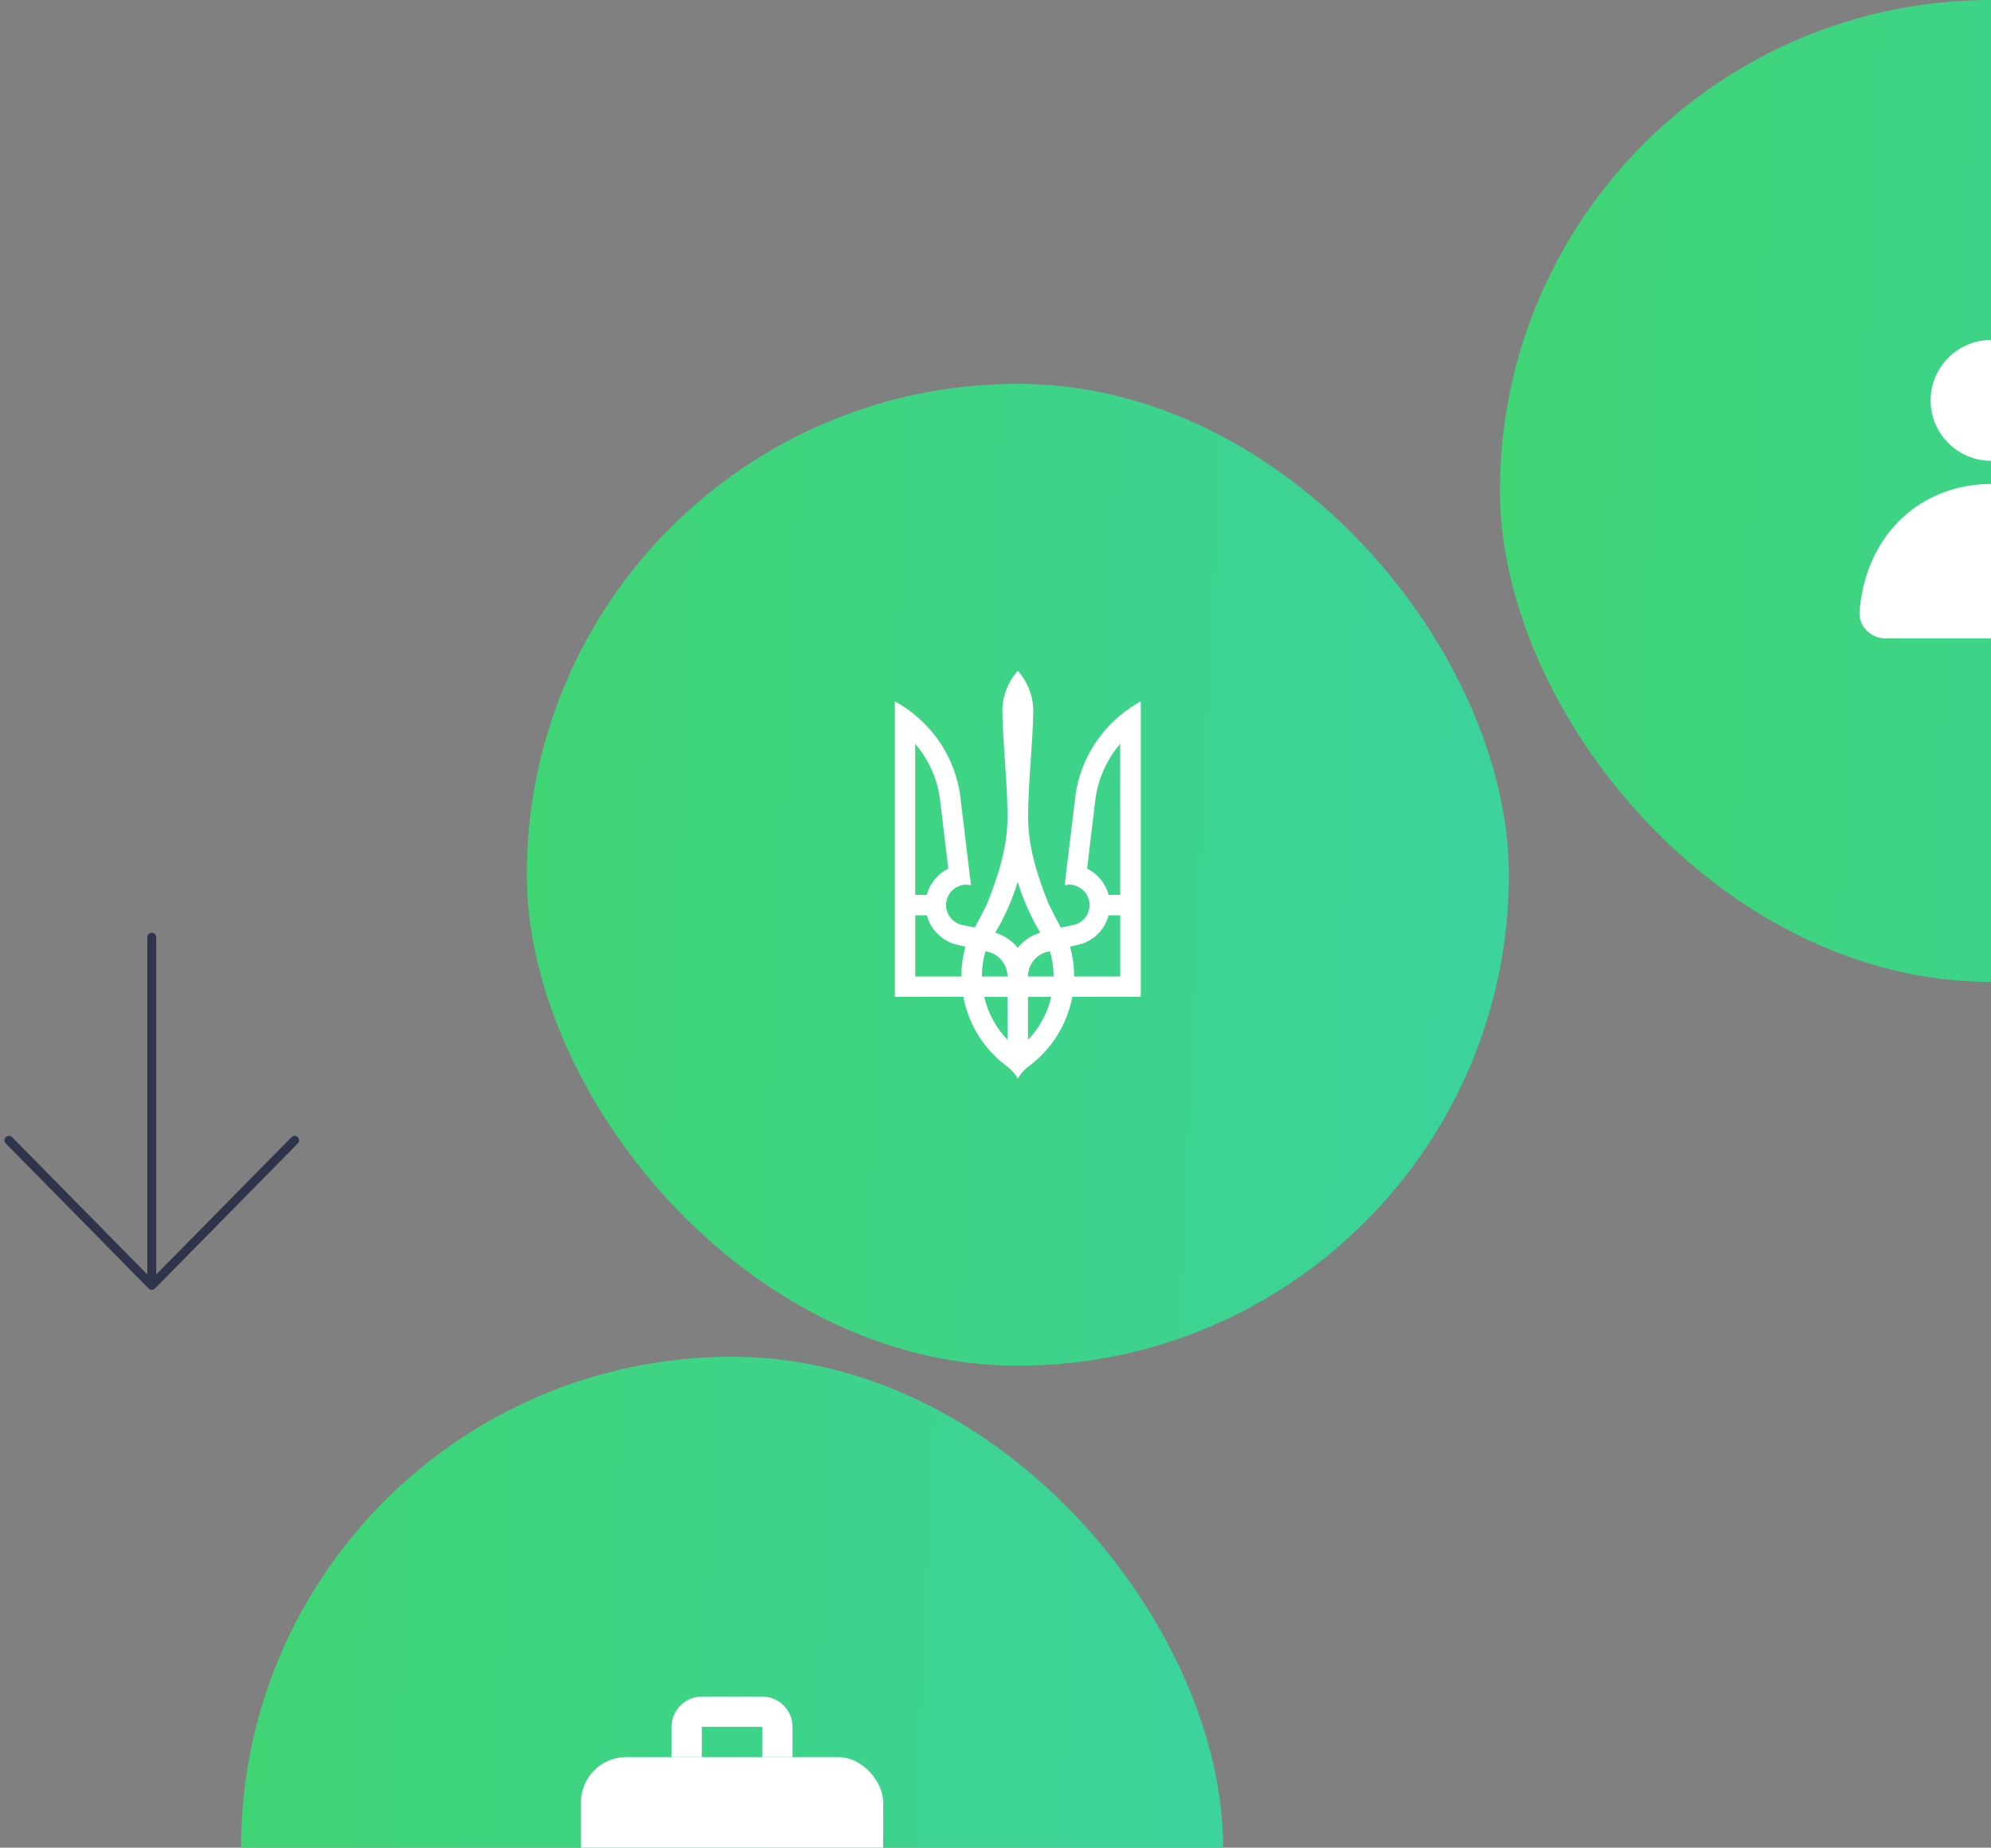
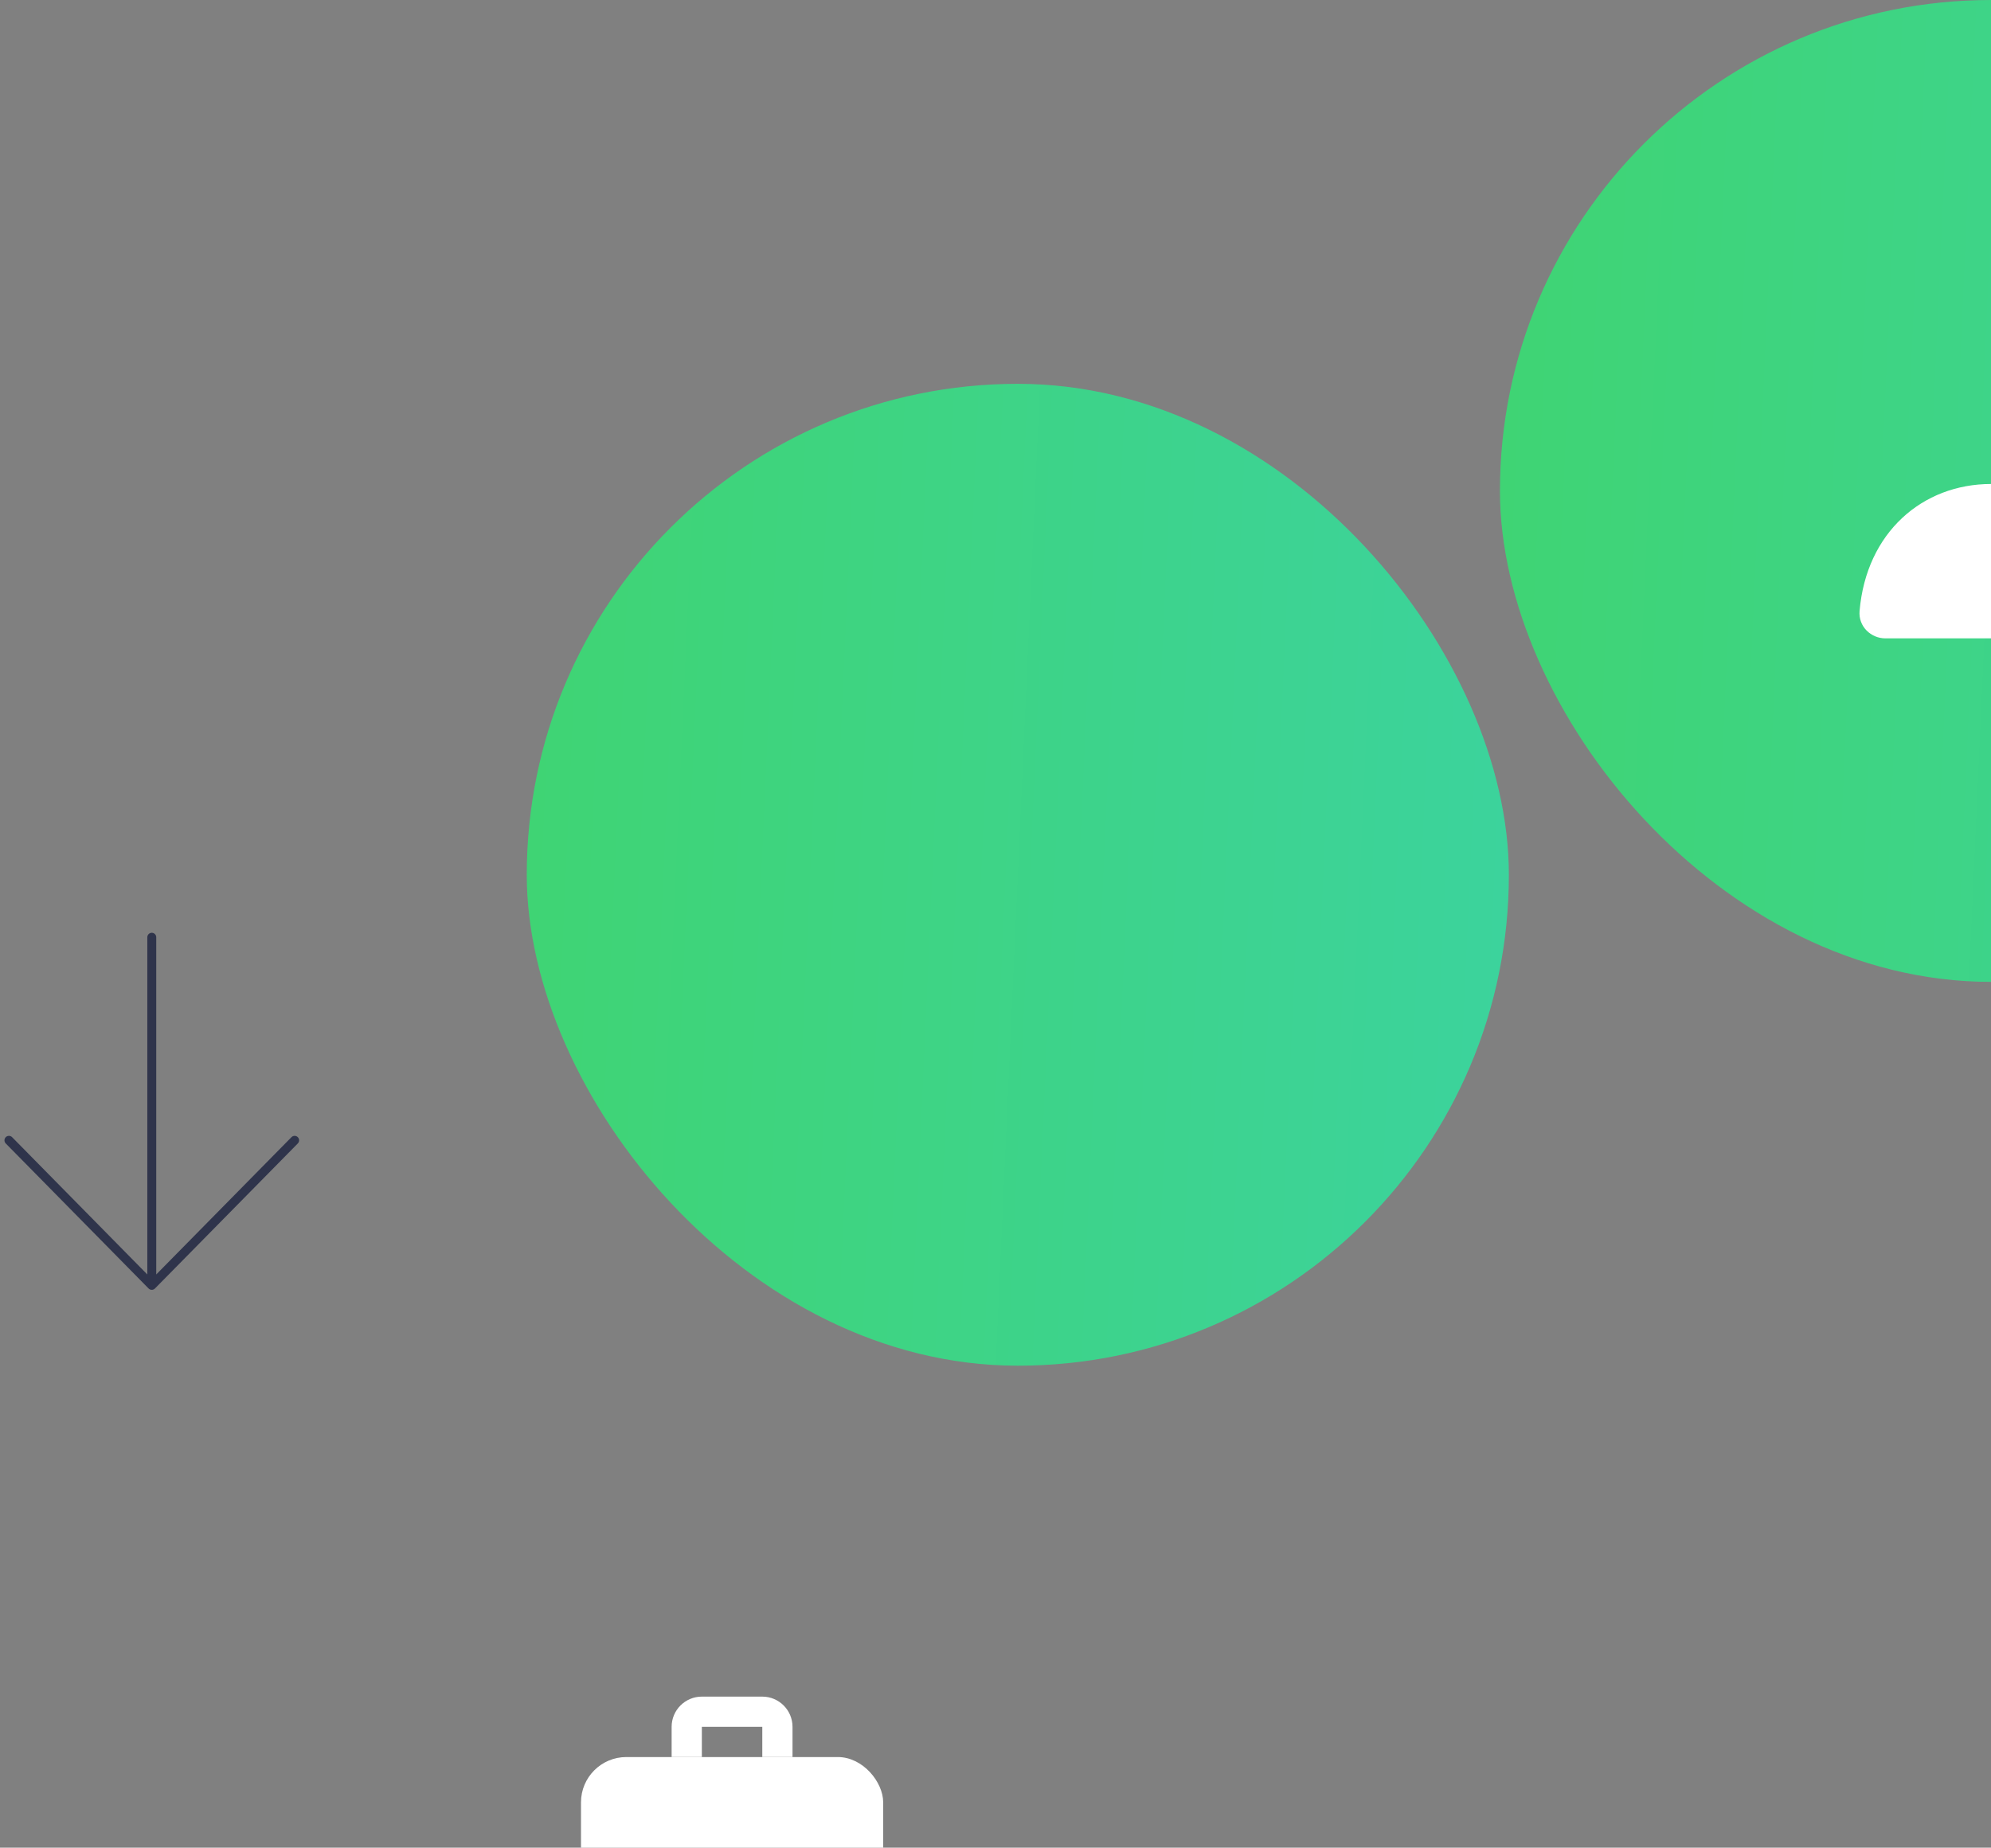
<svg xmlns="http://www.w3.org/2000/svg" width="223" height="207" viewBox="0 0 223 207" fill="none">
  <rect x="0" y="0" width="223" height="207" fill="#808080" stroke="none" />
-   <rect x="27" y="152" width="110" height="110" rx="55" fill="url(#paint0_linear_12312_53357)" />
  <path d="M76.918 196.843V193.458C76.918 192.523 77.676 191.766 78.61 191.766H85.379C86.314 191.766 87.072 192.523 87.072 193.458V196.843" stroke="white" stroke-width="3.385" />
  <rect x="65.074" y="196.844" width="33.846" height="25.385" rx="5.077" fill="white" />
  <rect x="168" width="110" height="110" rx="55" fill="url(#paint1_linear_12312_53357)" />
-   <circle cx="223.008" cy="44.857" r="5.5" fill="white" stroke="white" stroke-width="2.538" />
-   <path d="M223.012 54.221C215.327 54.221 209.033 59.651 208.28 68.448C208.131 70.194 209.563 71.516 211.166 71.516H234.858C236.461 71.516 237.894 70.194 237.744 68.448C236.991 59.651 230.697 54.221 223.012 54.221Z" fill="white" />
+   <path d="M223.012 54.221C215.327 54.221 209.033 59.651 208.28 68.448C208.131 70.194 209.563 71.516 211.166 71.516H234.858C236.461 71.516 237.894 70.194 237.744 68.448C236.991 59.651 230.697 54.221 223.012 54.221" fill="white" />
  <rect x="59" y="43" width="110" height="110" rx="55" fill="url(#paint2_linear_12312_53357)" />
-   <path d="M113.991 75.154C112.922 76.363 112.27 77.944 112.27 79.681C112.333 83.493 112.803 87.301 112.844 91.106C112.929 94.659 111.859 97.995 110.558 101.251C110.124 102.15 109.656 103.03 109.187 103.912L107.81 103.635C106.568 103.388 105.76 102.185 106.009 100.948C106.226 99.866 107.183 99.109 108.25 99.109L108.752 99.162L107.631 89.84C107.265 85.692 105.115 82.048 101.952 79.683C101.408 79.276 100.831 78.904 100.23 78.576V111.674H107.904C108.478 114.77 110.192 117.477 112.602 119.328C113.174 119.721 113.655 120.24 114 120.845C114.345 120.24 114.825 119.721 115.399 119.328C117.809 117.473 119.523 114.771 120.097 111.674H127.77V78.576C127.17 78.904 126.593 79.276 126.049 79.683C122.882 82.051 120.737 85.692 120.37 89.84L119.249 99.162L119.751 99.109C120.818 99.113 121.775 99.865 121.992 100.948C122.24 102.185 121.432 103.387 120.191 103.635L118.814 103.912C118.344 103.031 117.875 102.151 117.443 101.251C116.14 97.997 115.071 94.661 115.156 91.106C115.197 87.29 115.666 83.485 115.73 79.681C115.73 77.944 115.078 76.368 114.008 75.154H113.991ZM102.517 83.346C104.002 85.081 104.999 87.242 105.294 89.621L106.212 97.31C105.036 97.893 104.147 98.962 103.809 100.257H102.509V83.348L102.517 83.346ZM125.465 83.346V100.255H124.165C123.83 98.961 122.939 97.892 121.763 97.308L122.68 89.619C122.978 87.242 123.975 85.079 125.457 83.342L125.465 83.346ZM113.991 98.804C114.607 100.811 115.455 102.722 116.51 104.491C115.507 104.794 114.635 105.383 113.991 106.177C113.348 105.383 112.476 104.795 111.473 104.49C112.527 102.718 113.375 100.811 113.991 98.804ZM102.517 102.544H103.817C104.227 104.122 105.464 105.367 107.03 105.802L108.133 106.053C107.838 107.117 107.676 108.235 107.676 109.4H102.513V102.545L102.517 102.544ZM124.169 102.544H125.469V109.399H120.305C120.305 108.24 120.144 107.117 119.849 106.051L120.951 105.801C122.523 105.366 123.759 104.12 124.164 102.543L124.169 102.544ZM110.377 106.577C111.769 106.772 112.842 107.959 112.842 109.398H109.973C109.973 108.419 110.119 107.474 110.377 106.577ZM117.602 106.577C117.86 107.474 118.006 108.416 118.006 109.398H115.137C115.137 107.957 116.21 106.772 117.602 106.577ZM110.236 111.684H112.844V116.494C111.582 115.174 110.664 113.523 110.236 111.684ZM115.139 111.684H117.747C117.324 113.523 116.404 115.176 115.139 116.494V111.684Z" fill="white" />
  <path d="M17 144L33 127.75M17 144L1 127.75M17 144V105" stroke="#2F344B" stroke-linecap="round" stroke-linejoin="round" />
  <defs>
    <linearGradient id="paint0_linear_12312_53357" x1="27" y1="152" x2="141.73" y2="157.177" gradientUnits="userSpaceOnUse">
      <stop stop-color="#3FD473" />
      <stop offset="1" stop-color="#3CD39D" />
    </linearGradient>
    <linearGradient id="paint1_linear_12312_53357" x1="168" y1="0" x2="282.73" y2="5.177" gradientUnits="userSpaceOnUse">
      <stop stop-color="#3FD473" />
      <stop offset="1" stop-color="#3CD39D" />
    </linearGradient>
    <linearGradient id="paint2_linear_12312_53357" x1="59" y1="43" x2="173.73" y2="48.177" gradientUnits="userSpaceOnUse">
      <stop stop-color="#3FD473" />
      <stop offset="1" stop-color="#3CD39D" />
    </linearGradient>
  </defs>
</svg>